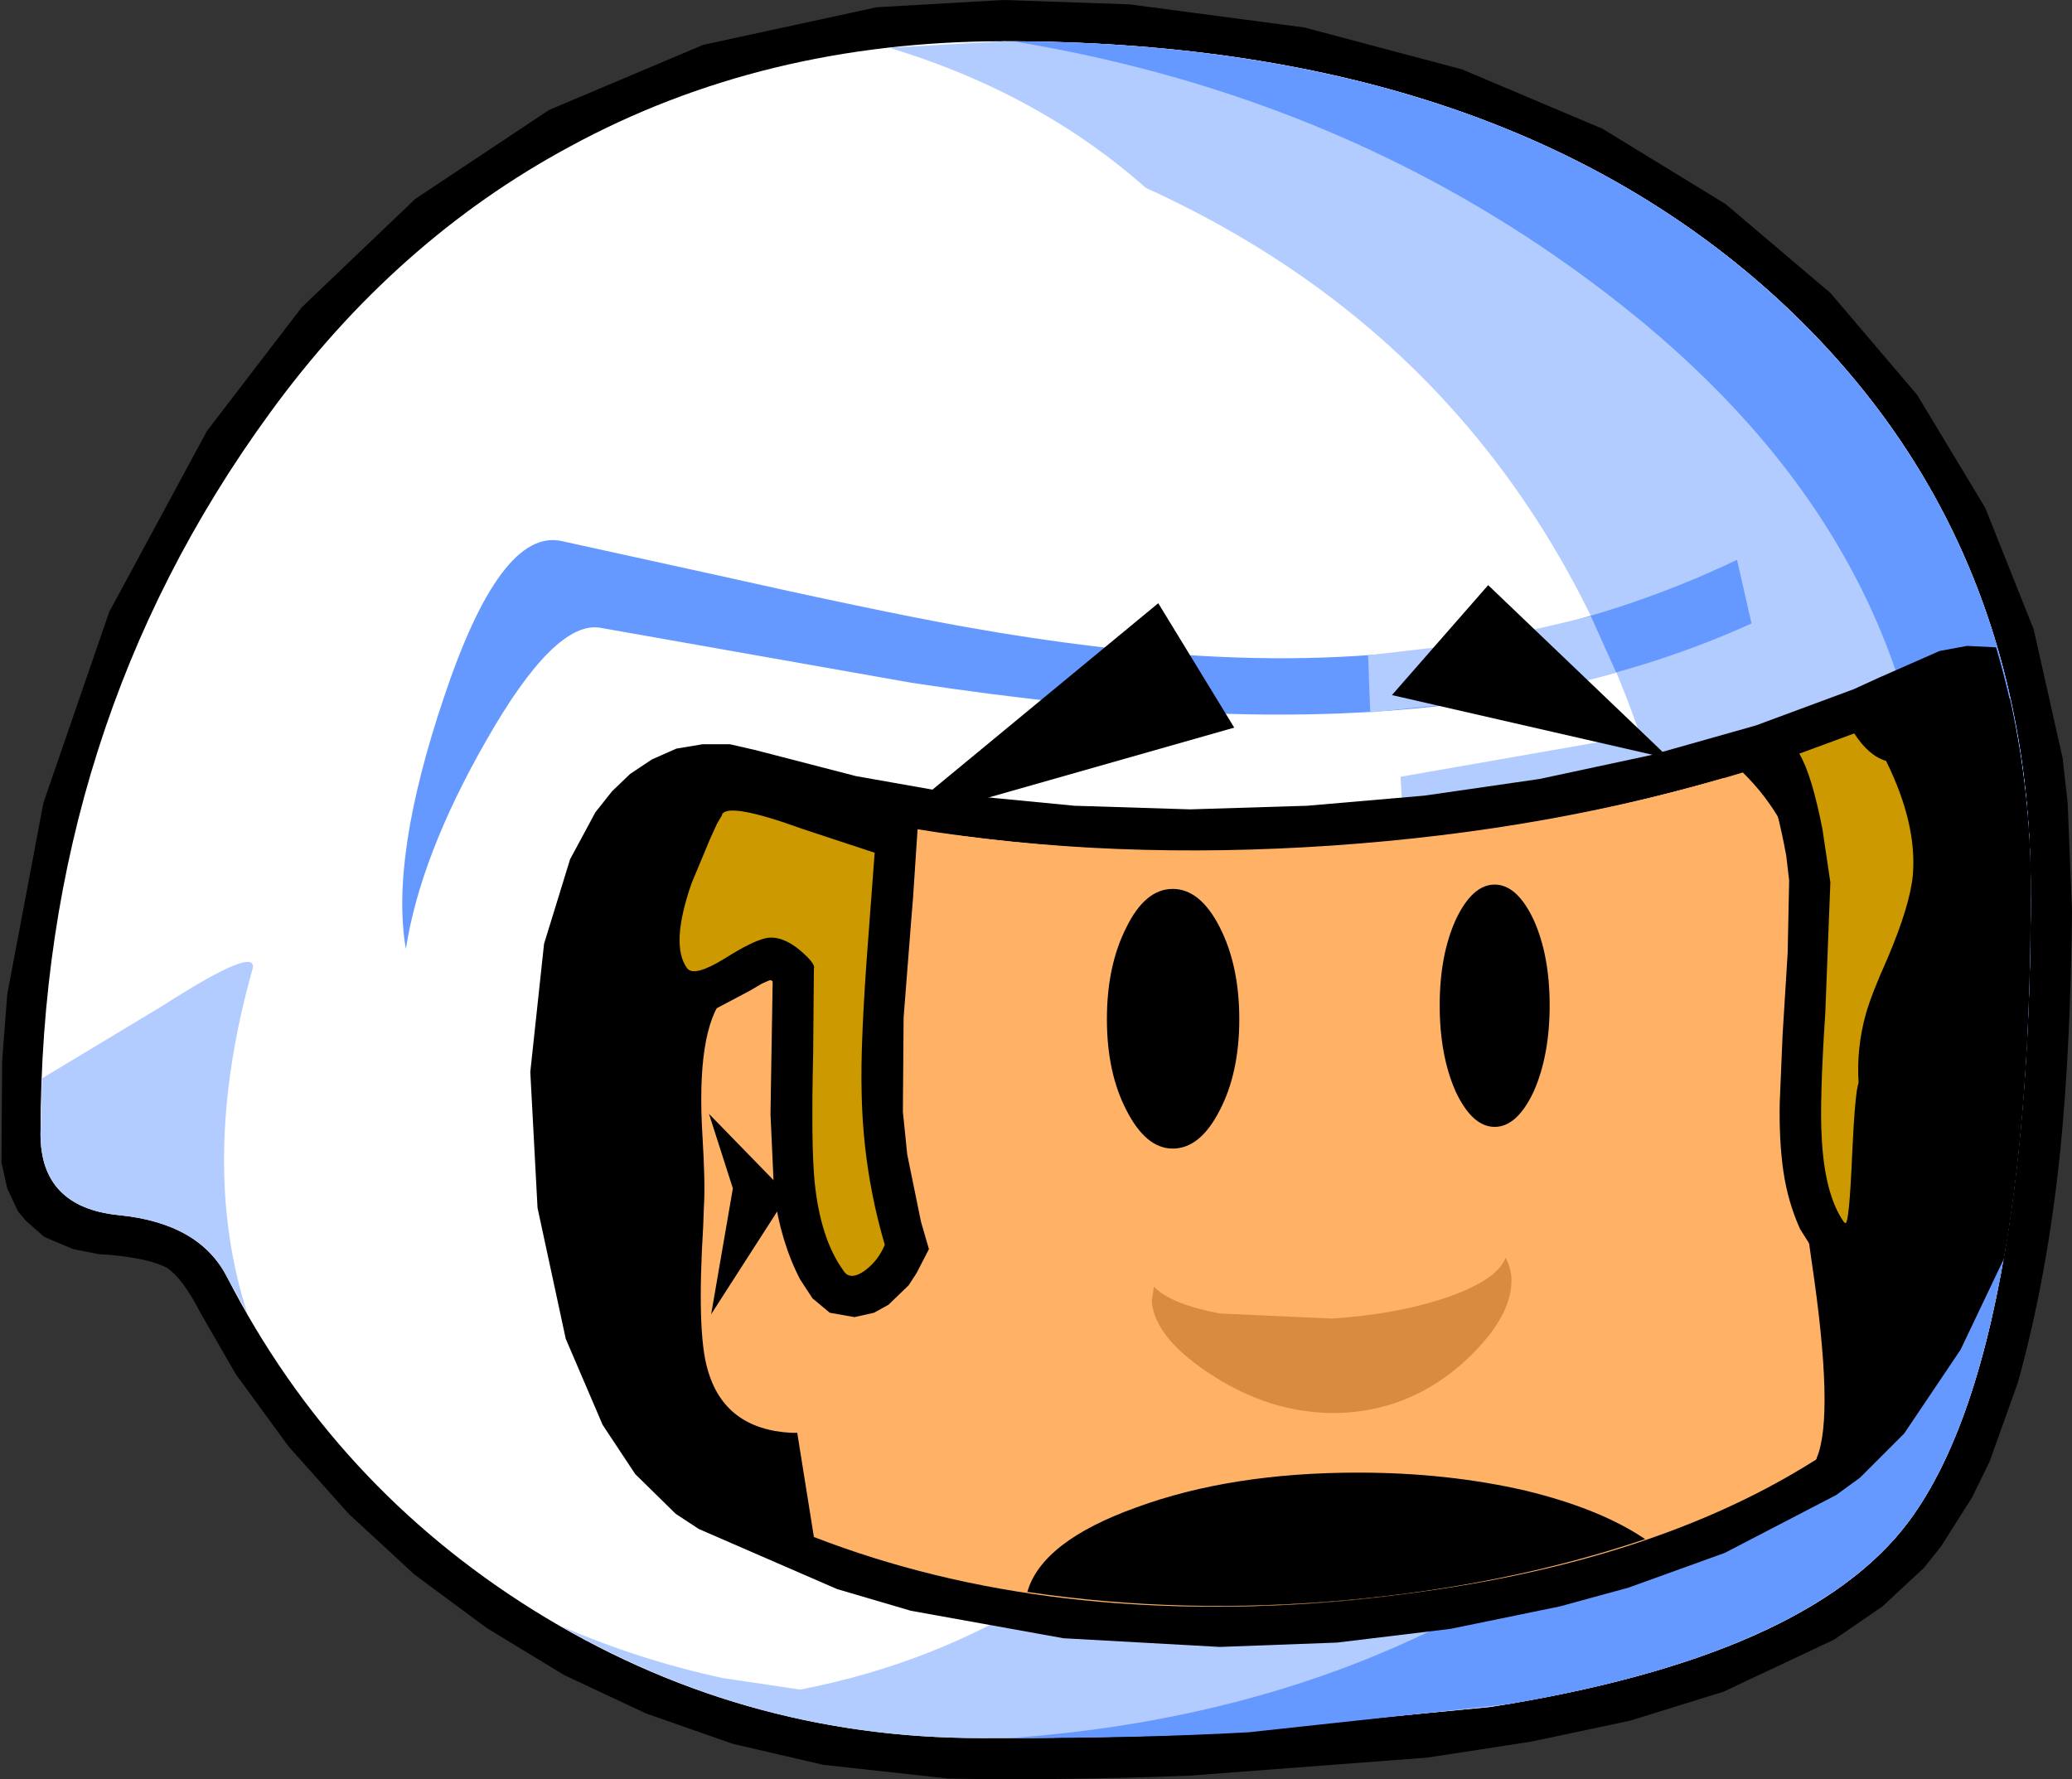
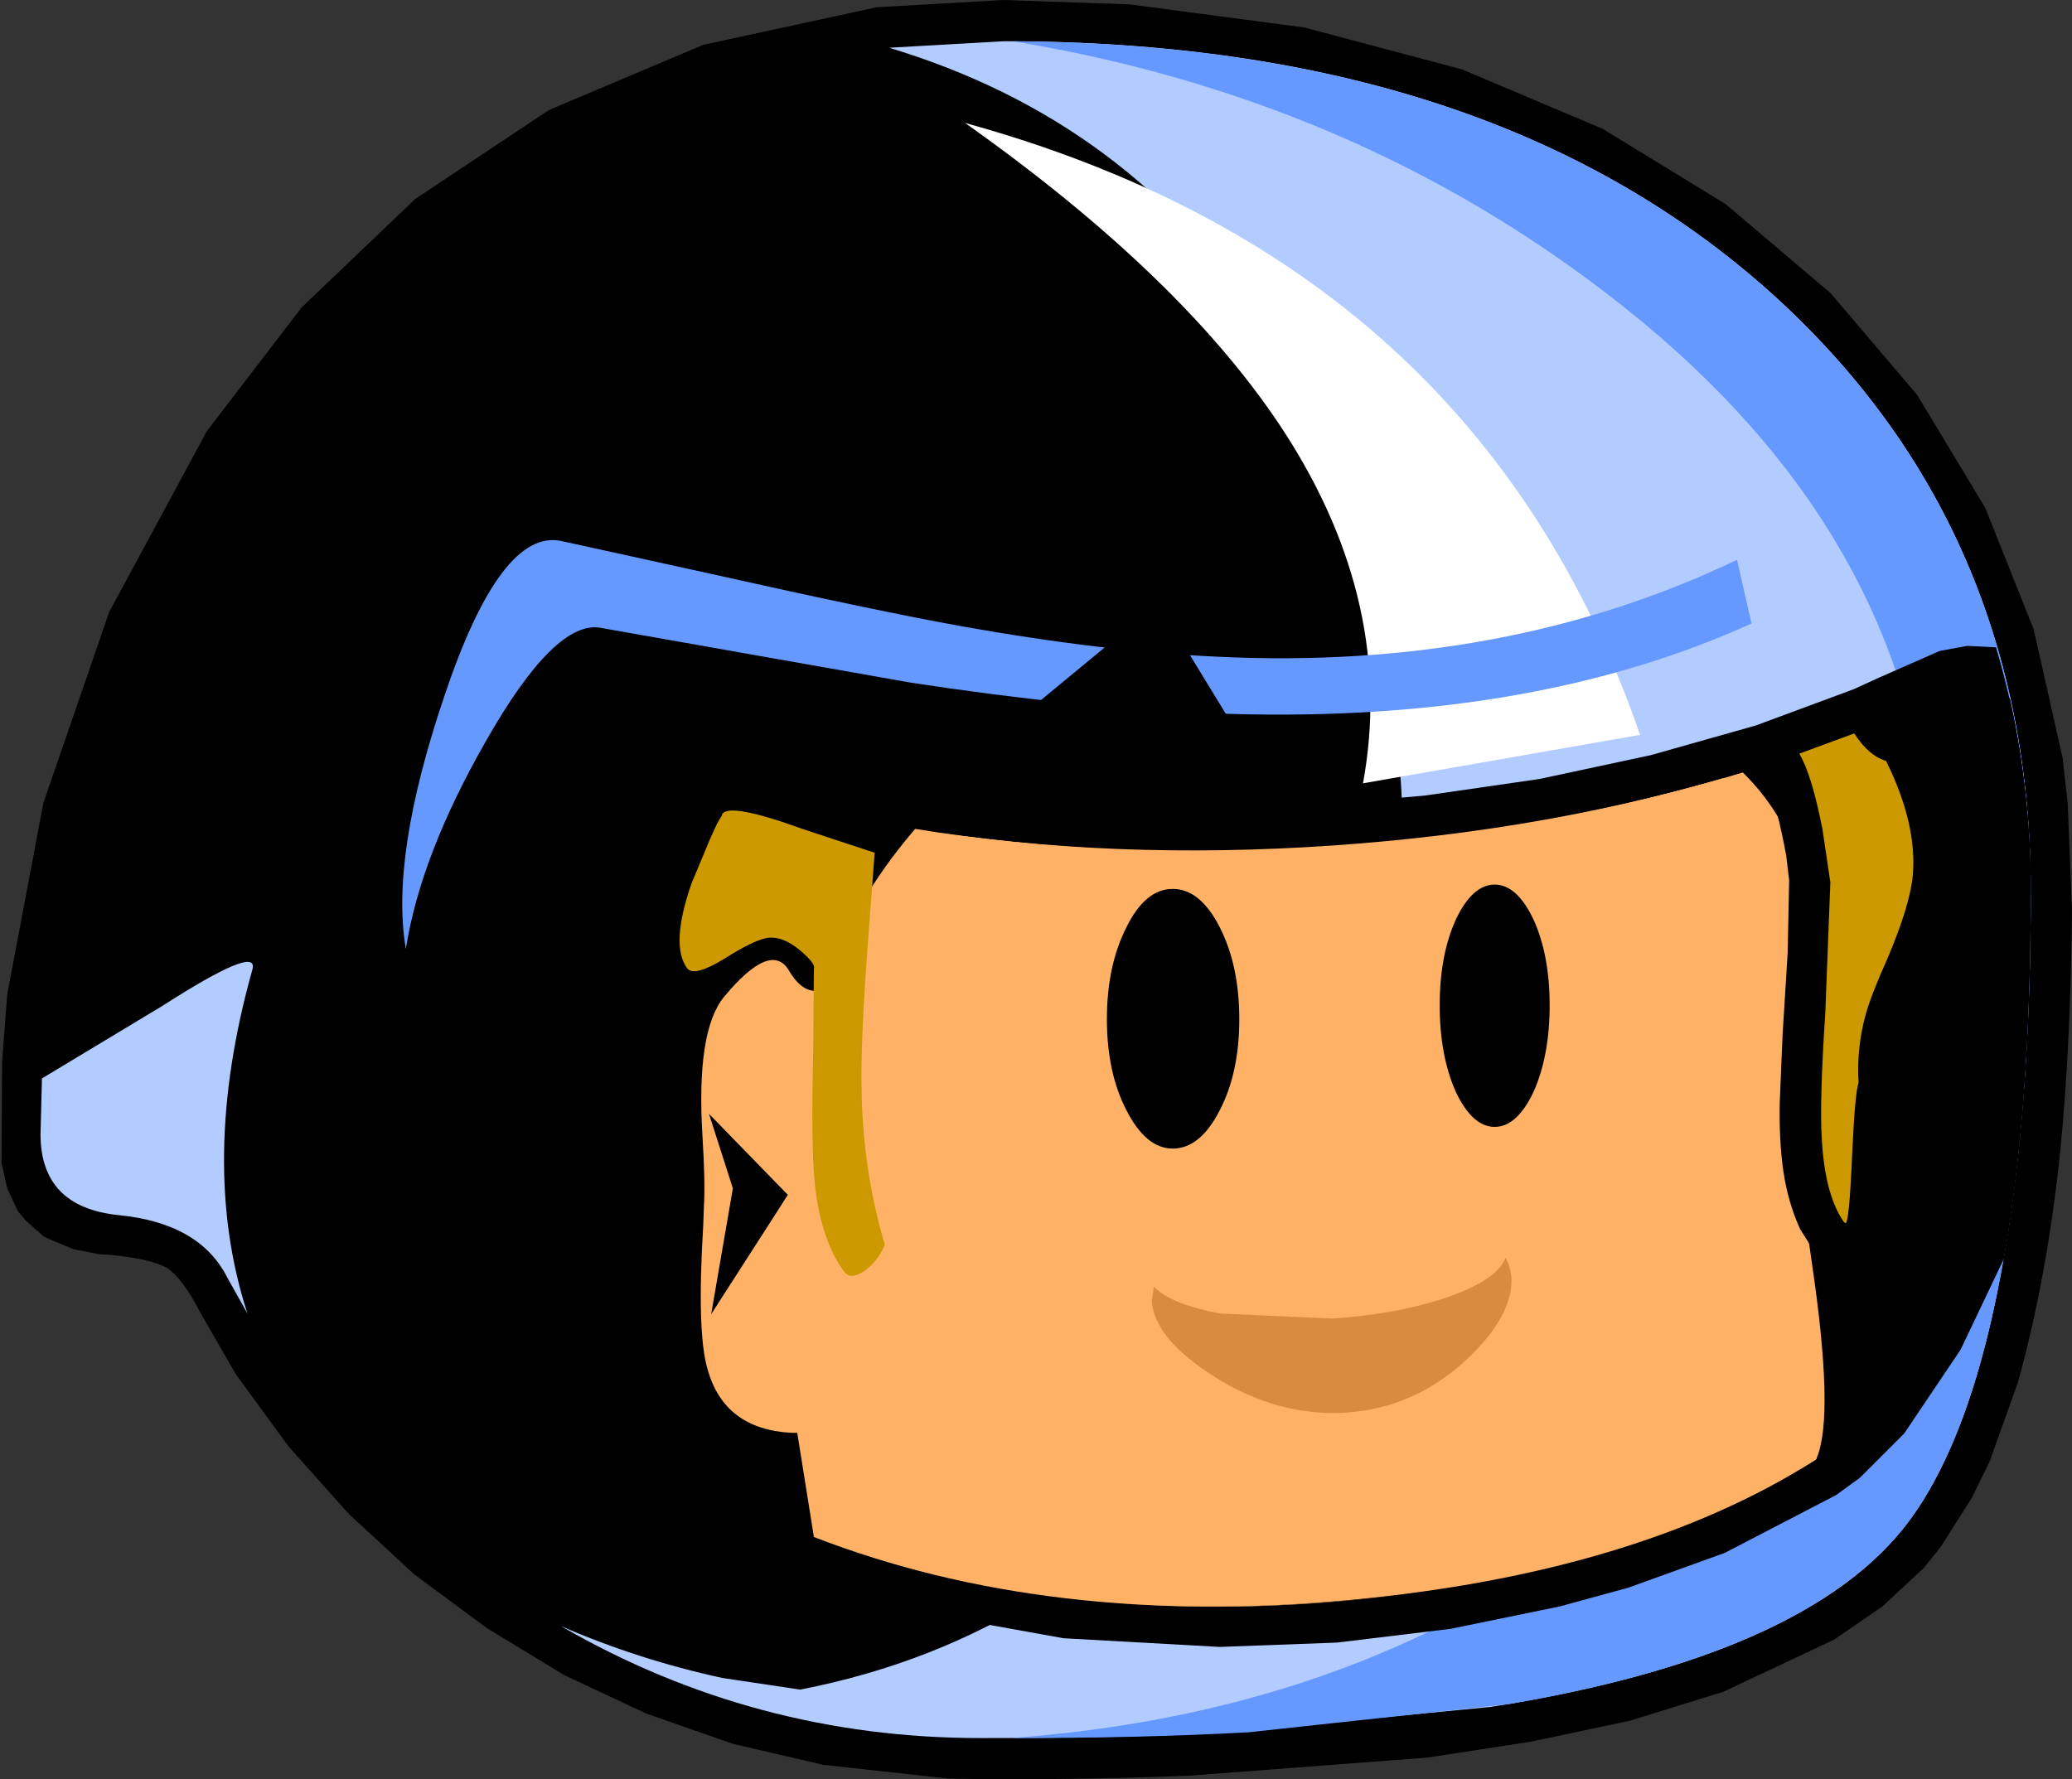
<svg xmlns="http://www.w3.org/2000/svg" height="123.0px" width="143.2px">
  <rect width="100%" height="100%" fill="#333333" stroke="none" />
  <g transform="matrix(1.0, 0.0, 0.0, 1.0, 71.1, 65.1)">
    <path d="M66.1 -30.0 L69.45 -21.6 71.45 -12.7 71.8 -9.6 72.1 -2.1 Q72.0 7.25 71.3 14.35 70.4 23.15 68.35 30.5 L66.4 35.95 65.2 38.4 63.05 41.8 61.85 43.3 59.0 45.95 55.65 48.25 48.0 51.85 41.55 53.85 34.7 55.3 27.55 56.4 11.1 57.65 Q1.85 58.0 -5.55 57.85 L-14.2 56.9 -20.45 55.45 -26.45 53.35 -32.1 50.7 -37.45 47.45 -42.45 43.75 -47.0 39.55 -51.15 34.9 -54.8 29.9 -57.25 25.65 Q-58.45 23.3 -59.55 22.55 -60.75 21.9 -63.5 21.65 L-64.25 21.6 -66.05 21.25 -68.05 20.4 -69.3 19.3 -69.85 18.65 -70.6 17.05 -71.0 15.25 -70.95 8.2 -70.6 3.65 -68.1 -9.6 -63.55 -22.8 -56.8 -35.3 -50.25 -43.85 -42.4 -51.35 -33.15 -57.5 -22.5 -62.0 -10.5 -64.6 -1.75 -65.1 6.95 -64.8 19.05 -63.2 29.95 -60.3 39.65 -56.2 48.15 -51.0 55.4 -44.85 61.4 -37.8 66.1 -30.0" fill="#000000" fill-rule="evenodd" stroke="none" />
-     <path d="M67.75 19.6 Q65.65 33.6 60.8 40.1 53.8 49.45 31.9 52.9 L13.25 54.7 Q6.25 55.05 -3.35 55.05 -20.05 55.05 -34.25 46.2 -48.0 37.6 -55.4 23.2 -57.3 19.45 -62.9 18.9 -68.3 18.35 -68.3 13.3 -68.3 -14.8 -52.45 -36.55 -43.8 -48.45 -31.75 -54.95 -18.35 -62.25 -1.7 -62.25 31.85 -62.25 51.25 -44.9 69.25 -28.7 69.25 -3.4 69.25 9.65 67.75 19.6" fill="#ffffff" fill-rule="evenodd" stroke="none" />
    <path d="M-59.9 4.45 Q-53.2 0.15 -53.65 1.9 -57.4 15.25 -54.0 25.7 L-55.4 23.2 Q-57.3 19.45 -62.9 18.9 -68.3 18.35 -68.3 13.3 L-68.2 9.45 -59.9 4.45 M14.25 32.6 Q25.9 16.95 25.9 -4.9 25.9 -27.65 16.3 -42.5 7.1 -56.75 -9.65 -61.8 L-1.7 -62.25 Q31.85 -62.25 51.25 -44.9 69.25 -28.7 69.25 -3.4 69.25 9.65 67.75 19.6 65.65 33.6 60.8 40.1 53.8 49.45 31.9 52.9 L13.25 54.7 Q6.25 55.05 -3.35 55.05 -18.95 55.05 -32.35 47.3 -26.95 49.65 -21.15 50.9 L-15.8 51.7 Q2.75 48.1 14.25 32.6" fill="#b2ccff" fill-rule="evenodd" stroke="none" />
    <path d="M69.25 -3.4 Q69.25 9.65 67.75 19.6 65.65 33.6 60.8 40.1 54.0 49.15 33.2 52.7 L15.2 54.65 Q8.0 55.05 -1.25 55.05 27.8 52.95 46.25 34.4 64.55 16.0 62.2 -8.1 60.15 -29.35 39.95 -44.8 22.25 -58.4 -1.1 -62.25 32.25 -62.05 51.4 -44.75 69.25 -28.6 69.25 -3.4" fill="#6699ff" fill-rule="evenodd" stroke="none" />
    <path d="M64.85 -20.45 L66.85 -20.35 Q69.25 -12.25 69.25 -3.4 69.25 2.95 68.9 8.7 68.45 15.95 67.4 21.9 L64.4 28.2 60.5 34.0 57.45 37.05 55.8 38.25 48.1 42.25 41.45 44.65 36.7 45.95 29.15 47.5 21.3 48.45 13.2 48.75 2.4 48.15 -8.15 46.25 -13.25 44.75 -22.8 40.6 -24.4 39.55 -27.2 36.8 -29.45 33.4 -32.0 27.45 -33.95 18.4 -34.45 9.0 -33.5 0.15 -31.7 -5.7 -29.95 -8.95 -28.8 -10.4 -27.55 -11.6 -26.05 -12.6 -24.35 -13.35 -22.55 -13.65 -20.65 -13.65 -18.9 -13.25 -11.95 -11.45 -4.6 -10.15 3.15 -9.4 11.15 -9.15 19.25 -9.4 27.35 -10.1 35.3 -11.25 43.0 -12.9 50.25 -14.95 57.0 -17.45 58.75 -18.25 62.95 -20.1 64.85 -20.45" fill="#000000" fill-rule="evenodd" stroke="none" />
    <path d="M62.35 -16.8 Q65.65 -18.45 67.8 -16.8 69.25 -10.25 69.25 -3.4 L68.95 7.65 Q66.8 17.05 63.1 24.6 58.95 32.9 54.25 35.9 40.55 44.6 18.45 45.8 -5.15 47.05 -21.4 38.15 -26.45 35.35 -29.3 26.55 -31.85 18.55 -31.6 9.1 -31.4 -0.5 -28.4 -6.05 -25.1 -12.2 -19.6 -10.5 -1.6 -4.9 22.2 -6.75 45.9 -8.55 62.35 -16.8" fill="#000000" fill-rule="evenodd" stroke="none" />
    <path d="M52.55 32.9 Q51.6 35.85 50.15 38.2 38.55 43.95 22.55 45.5 5.75 47.1 -8.65 43.2 -9.55 40.05 -10.35 34.85 L-10.7 34.85 Q-15.55 34.85 -19.05 30.4 -22.5 25.9 -22.5 19.6 -22.5 17.95 -22.85 14.65 -23.55 7.45 -21.95 5.05 -18.9 0.5 -13.15 3.4 -11.4 4.3 -10.7 4.3 L-10.25 4.3 Q-8.6 -2.1 -4.95 -7.35 22.0 -3.8 48.0 -11.3 51.4 -5.8 50.2 3.0 49.5 7.75 51.6 19.35 53.5 30.0 52.55 32.9" fill="#ffb266" fill-rule="evenodd" stroke="none" />
    <path d="M18.8 7.25 L7.85 8.0 Q5.55 8.0 -0.7 14.55 -6.6 20.7 -7.3 18.55 -8.75 14.2 -13.55 10.0 -18.1 6.0 -22.0 5.15 L-21.95 5.1 -21.95 5.05 Q-18.9 0.5 -13.15 3.4 -11.4 4.3 -10.7 4.3 L-10.25 4.3 Q-8.6 -2.1 -4.95 -7.35 22.0 -3.8 48.0 -11.3 51.4 -5.8 50.2 3.0 49.5 7.75 51.6 19.35 53.5 30.0 52.55 32.9 51.6 35.85 50.15 38.2 45.8 40.35 40.75 41.9 42.2 27.75 41.85 17.2 41.35 3.45 37.65 3.9 L28.1 5.6 18.8 7.25" fill="#d98c40" fill-rule="evenodd" stroke="none" />
    <path d="M62.35 -16.8 Q65.65 -18.45 67.8 -16.8 69.25 -10.25 69.25 -3.4 L68.95 7.65 Q66.8 17.05 63.1 24.6 58.95 32.9 54.25 35.9 40.55 44.6 18.45 45.8 -5.15 47.05 -21.4 38.15 -26.45 35.35 -29.3 26.55 -31.85 18.55 -31.6 9.1 -31.4 -0.5 -28.4 -6.05 -25.1 -12.2 -19.6 -10.5 -1.6 -4.9 22.2 -6.75 45.9 -8.55 62.35 -16.8" fill="#000000" fill-rule="evenodd" stroke="none" />
    <path d="M49.35 -11.7 Q55.75 -5.4 53.4 5.7 52.4 10.4 54.1 22.05 55.7 32.8 54.45 35.7 L54.45 35.75 54.35 35.85 54.25 35.9 Q41.95 43.65 22.25 45.5 1.4 47.45 -14.85 41.15 L-16.0 33.95 -16.4 33.95 Q-21.05 33.7 -22.2 29.55 -22.95 27.0 -22.5 19.65 L-22.45 18.3 Q-22.35 16.7 -22.55 13.45 -23.0 6.15 -21.05 3.8 -17.85 -0.05 -16.6 1.95 -15.8 3.35 -14.8 3.4 L-14.35 3.4 Q-12.2 -2.75 -7.85 -7.8 5.65 -5.6 21.0 -6.65 36.2 -7.7 49.35 -11.7" fill="#ffb266" fill-rule="evenodd" stroke="none" />
-     <path d="M49.4 -11.7 Q55.3 -13.55 59.7 -15.55 L60.0 -15.25 61.3 -14.8 63.1 -10.55 63.8 -7.6 63.95 -4.9 63.45 -1.7 63.0 -0.3 62.1 1.8 Q60.8 4.9 60.4 6.55 L60.15 8.9 60.2 10.15 60.15 10.35 60.0 10.95 Q59.8 12.35 59.7 15.25 L59.5 19.15 59.4 19.5 59.35 19.9 58.85 21.05 57.55 22.35 55.2 22.2 54.15 21.2 53.3 19.85 Q52.45 17.95 52.15 15.85 51.85 13.75 51.9 11.15 L52.1 6.4 52.45 0.75 52.55 -4.25 52.35 -5.95 Q51.75 -9.2 51.05 -11.05 L49.95 -11.4 49.4 -11.7" fill="#000000" fill-rule="evenodd" stroke="none" />
+     <path d="M49.4 -11.7 Q55.3 -13.55 59.7 -15.55 L60.0 -15.25 61.3 -14.8 63.1 -10.55 63.8 -7.6 63.95 -4.9 63.45 -1.7 63.0 -0.3 62.1 1.8 L60.15 8.9 60.2 10.15 60.15 10.35 60.0 10.95 Q59.8 12.35 59.7 15.25 L59.5 19.15 59.4 19.5 59.35 19.9 58.85 21.05 57.55 22.35 55.2 22.2 54.15 21.2 53.3 19.85 Q52.45 17.95 52.15 15.85 51.85 13.75 51.9 11.15 L52.1 6.4 52.45 0.75 52.55 -4.25 52.35 -5.95 Q51.75 -9.2 51.05 -11.05 L49.95 -11.4 49.4 -11.7" fill="#000000" fill-rule="evenodd" stroke="none" />
    <path d="M57.05 -14.4 Q58.05 -12.85 59.25 -12.5 61.4 -8.15 61.1 -4.6 60.9 -2.5 59.35 1.15 58.25 3.6 57.85 5.0 57.2 7.35 57.35 9.75 57.1 10.4 56.9 14.85 56.7 19.45 56.45 19.45 L56.35 19.4 Q55.0 17.5 54.8 13.5 54.65 11.0 55.05 4.9 L55.4 -4.1 54.85 -7.8 Q54.1 -11.6 53.25 -13.0 L57.05 -14.4" fill="#cc9900" fill-rule="evenodd" stroke="none" />
-     <path d="M-0.1 44.95 Q0.9 41.45 7.45 39.1 14.0 36.7 22.75 36.7 28.95 36.7 34.35 37.95 39.5 39.2 42.6 41.3 33.1 44.5 22.1 45.5 10.6 46.55 -0.1 44.95" fill="#000000" fill-rule="evenodd" stroke="none" />
-     <path d="M-8.0 -3.0 L-8.15 -1.15 -8.65 5.25 -8.7 11.75 -8.4 14.7 -7.45 19.35 -6.9 21.25 -7.75 22.9 -8.3 23.75 -9.7 25.1 -10.7 25.65 -12.05 25.95 -13.75 25.65 -14.95 24.65 -15.8 23.35 Q-17.15 20.75 -17.6 17.4 L-17.85 11.9 -17.7 2.75 -17.75 2.7 -17.85 2.65 -18.0 2.7 -18.45 2.9 -19.3 3.4 -21.95 4.8 -22.75 4.95 -23.85 4.9 -25.0 4.45 -25.8 3.65 -26.55 2.35 -27.0 0.0 Q-26.95 -2.95 -25.1 -7.3 L-24.95 -7.6 -23.25 -10.85 -22.6 -11.35 -21.95 -11.7 -19.9 -11.95 -17.2 -11.35 -14.4 -10.35 -10.35 -9.0 -7.65 -8.3 -8.0 -3.0" fill="#000000" fill-rule="evenodd" stroke="none" />
    <path d="M-10.65 -6.15 L-11.1 -0.15 Q-11.65 7.05 -11.55 10.45 -11.45 15.85 -9.95 20.95 -10.4 22.05 -11.35 22.75 -12.35 23.45 -12.8 22.75 -14.4 20.55 -14.8 16.6 -15.05 14.1 -14.9 7.65 L-14.85 1.85 Q-14.7 1.55 -15.8 0.6 -17.05 -0.45 -18.15 -0.25 -19.1 -0.05 -21.0 1.15 -23.1 2.45 -23.6 1.85 -24.8 0.25 -23.3 -4.05 L-22.05 -7.05 -21.55 -8.15 -21.2 -8.75 -21.2 -8.8 Q-20.75 -9.65 -15.65 -7.8 L-10.65 -6.15" fill="#cc9900" fill-rule="evenodd" stroke="none" />
    <path d="M9.95 -3.65 Q11.85 -3.65 13.2 -1.0 14.55 1.65 14.55 5.35 14.55 9.05 13.2 11.65 11.85 14.3 9.95 14.3 8.1 14.3 6.75 11.65 5.4 9.05 5.4 5.35 5.4 1.65 6.75 -1.0 8.05 -3.65 9.95 -3.65" fill="#000000" fill-rule="evenodd" stroke="none" />
    <path d="M32.2 12.8 Q30.65 12.8 29.5 10.35 28.4 7.85 28.4 4.4 28.4 0.95 29.5 -1.5 30.65 -3.95 32.2 -3.95 33.75 -3.95 34.9 -1.5 36.0 0.95 36.0 4.4 36.0 7.85 34.9 10.35 33.75 12.8 32.2 12.8" fill="#000000" fill-rule="evenodd" stroke="none" />
    <path d="M32.95 21.85 Q33.25 22.35 33.35 23.1 33.55 25.75 30.35 28.8 26.75 32.2 22.0 32.55 17.2 32.85 12.8 30.05 8.7 27.45 8.5 24.85 L8.65 23.85 Q9.8 25.05 13.2 25.7 L20.95 26.05 Q25.55 25.75 29.0 24.55 32.4 23.35 32.95 21.85" fill="#d98c40" fill-rule="evenodd" stroke="none" />
    <path d="M-22.1 11.9 L-16.65 17.5 -21.95 25.75 -20.45 17.05 -22.1 11.9" fill="#000000" fill-rule="evenodd" stroke="none" />
    <path d="M42.25 -14.3 L23.1 -10.95 Q25.35 -23.25 17.75 -35.1 10.85 -45.8 -4.4 -56.6 31.0 -46.85 42.25 -14.3" fill="#ffffff" fill-rule="evenodd" stroke="none" />
    <path d="M48.95 -26.4 L49.95 -22.0 Q34.35 -14.9 12.45 -15.8 3.4 -16.15 -8.1 -17.9 L-29.6 -21.7 Q-32.75 -22.25 -37.5 -13.9 -42.05 -5.95 -43.05 0.5 -44.15 -5.85 -40.4 -16.95 -36.5 -28.6 -32.3 -27.7 L-22.05 -25.45 Q-10.45 -22.85 -4.6 -21.8 5.2 -20.05 13.1 -19.7 32.95 -18.75 48.95 -26.4" fill="#6699ff" fill-rule="evenodd" stroke="none" />
-     <path d="M38.85 -22.5 L40.6 -18.6 Q36.55 -17.45 32.25 -16.75 L23.6 -15.85 23.45 -19.8 31.15 -20.7 38.85 -22.5" fill="#b2ccff" fill-rule="evenodd" stroke="none" />
    <path d="M-9.7 -8.0 L8.95 -23.4 14.2 -14.8 -9.7 -8.0" fill="#000000" fill-rule="evenodd" stroke="none" />
-     <path d="M31.75 -24.65 L44.3 -12.65 25.1 -17.05 31.75 -24.65" fill="#000000" fill-rule="evenodd" stroke="none" />
  </g>
</svg>